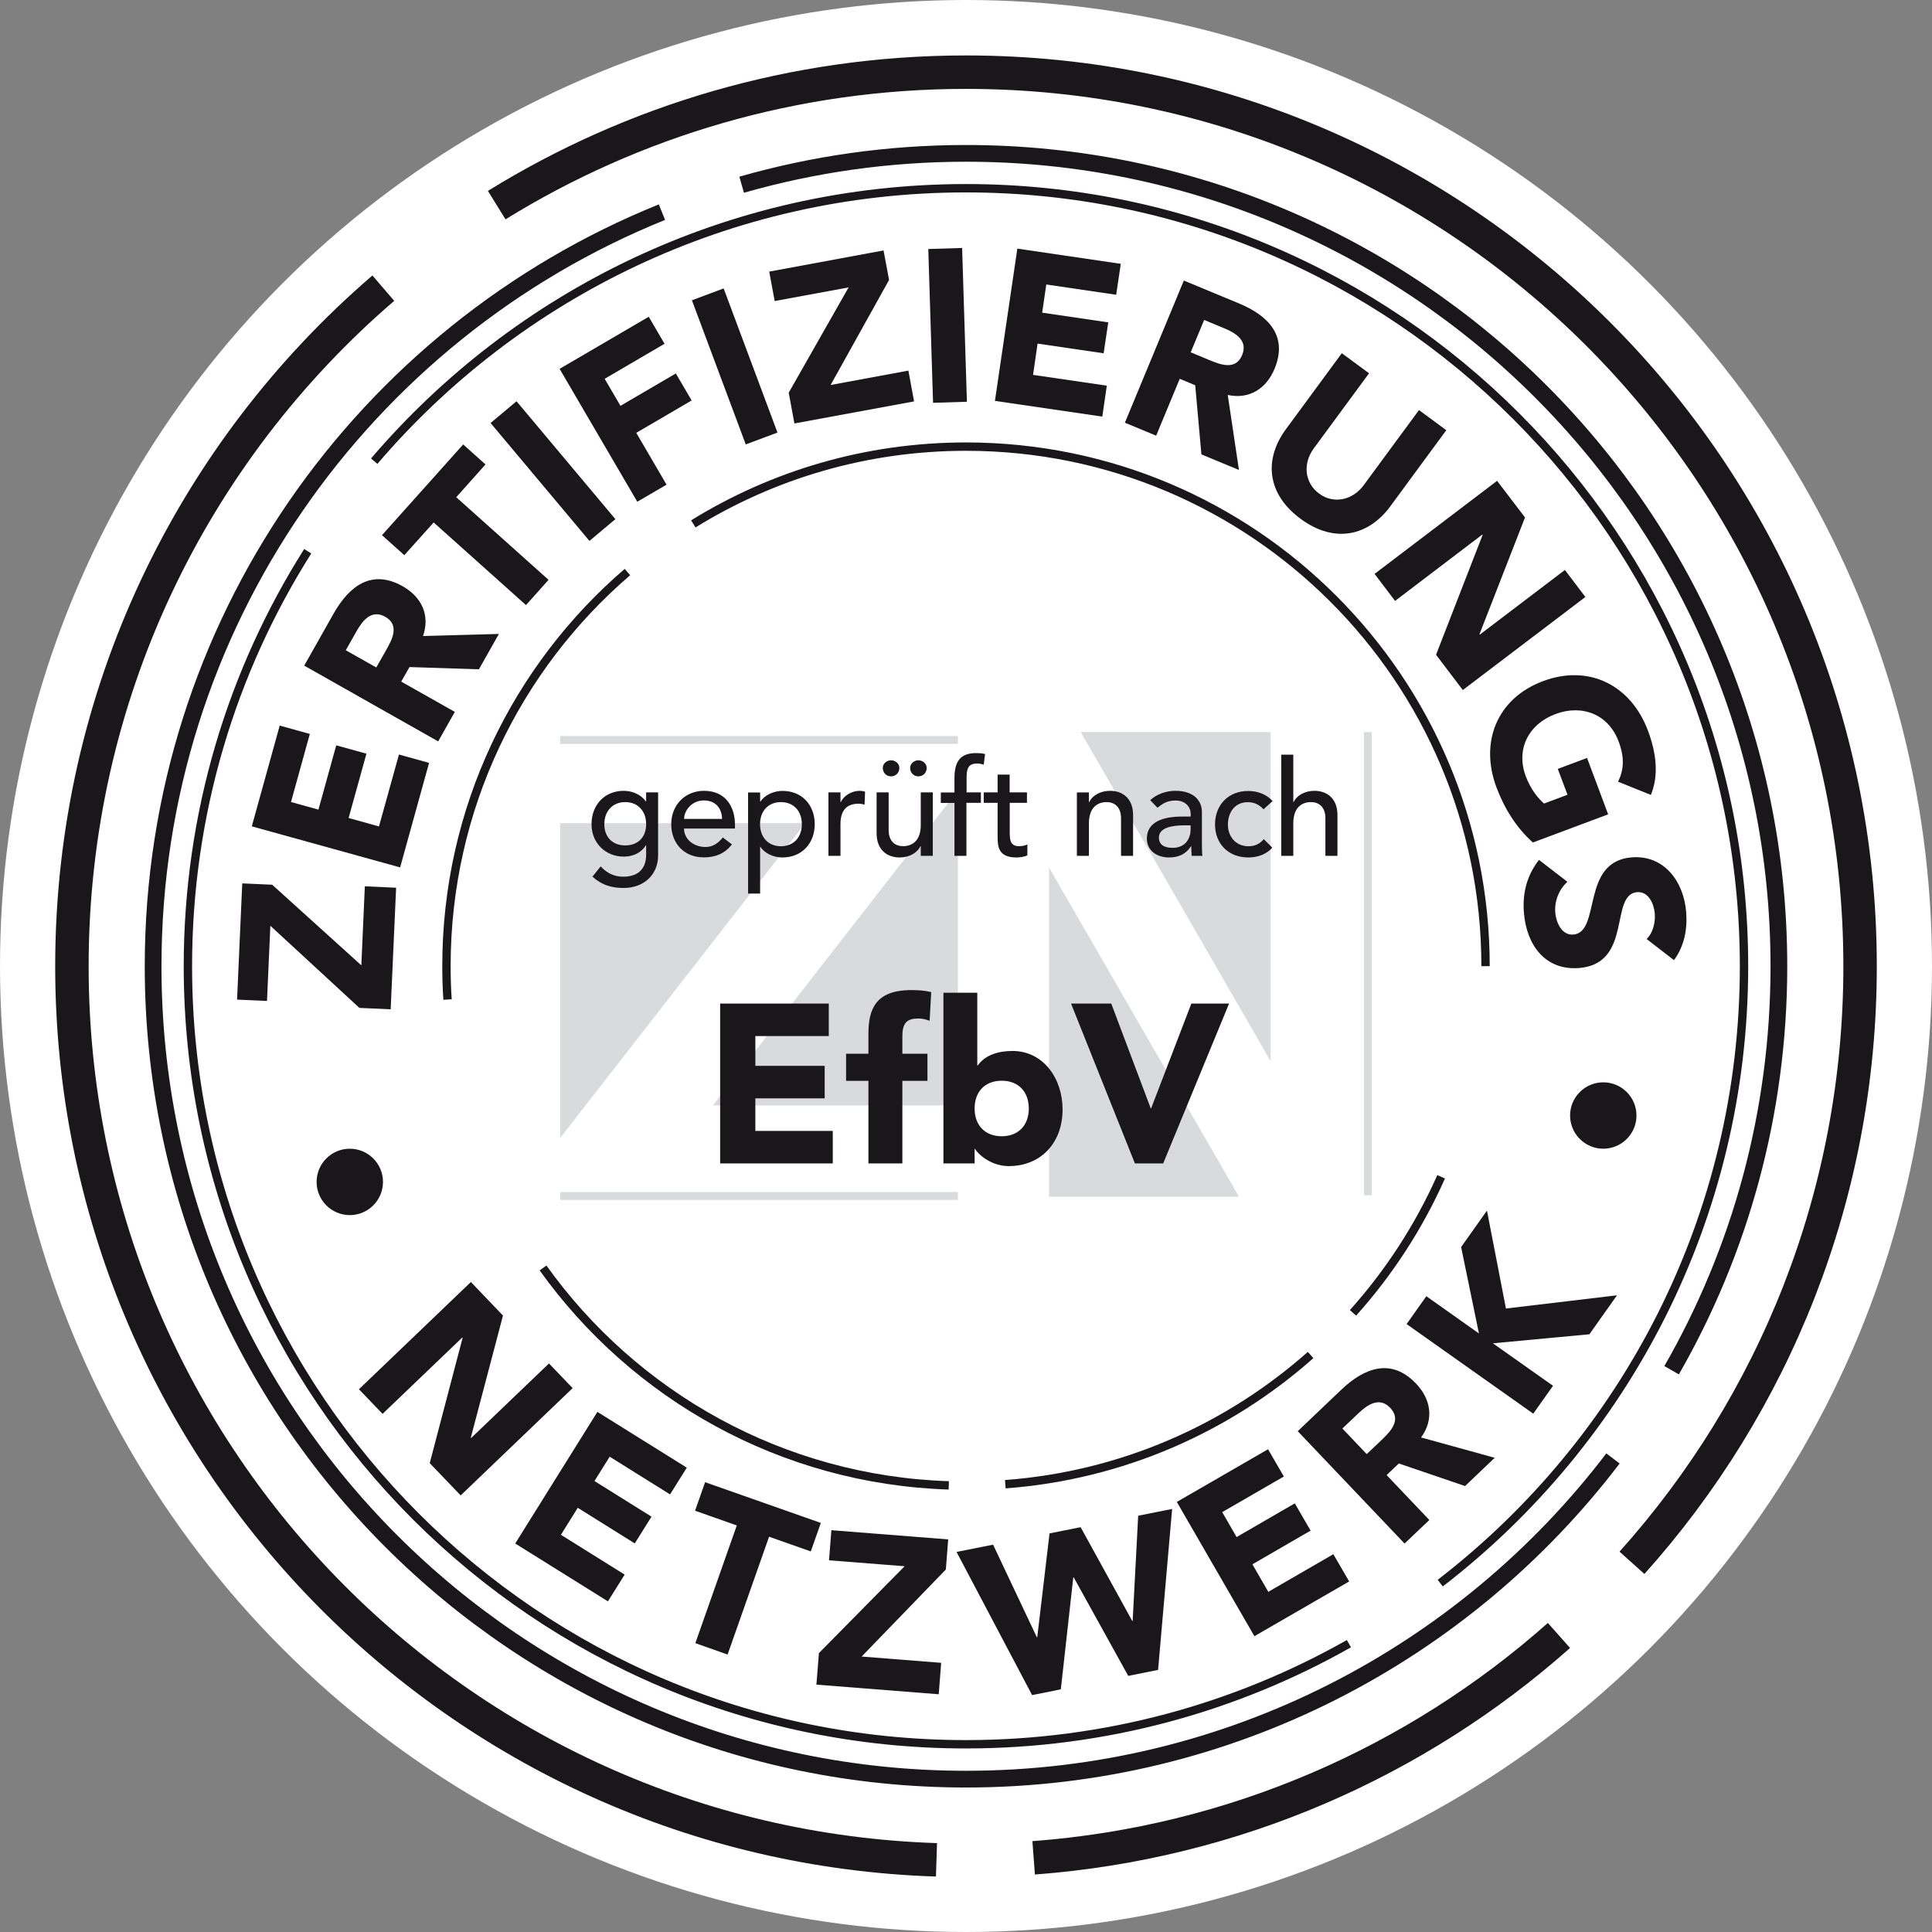
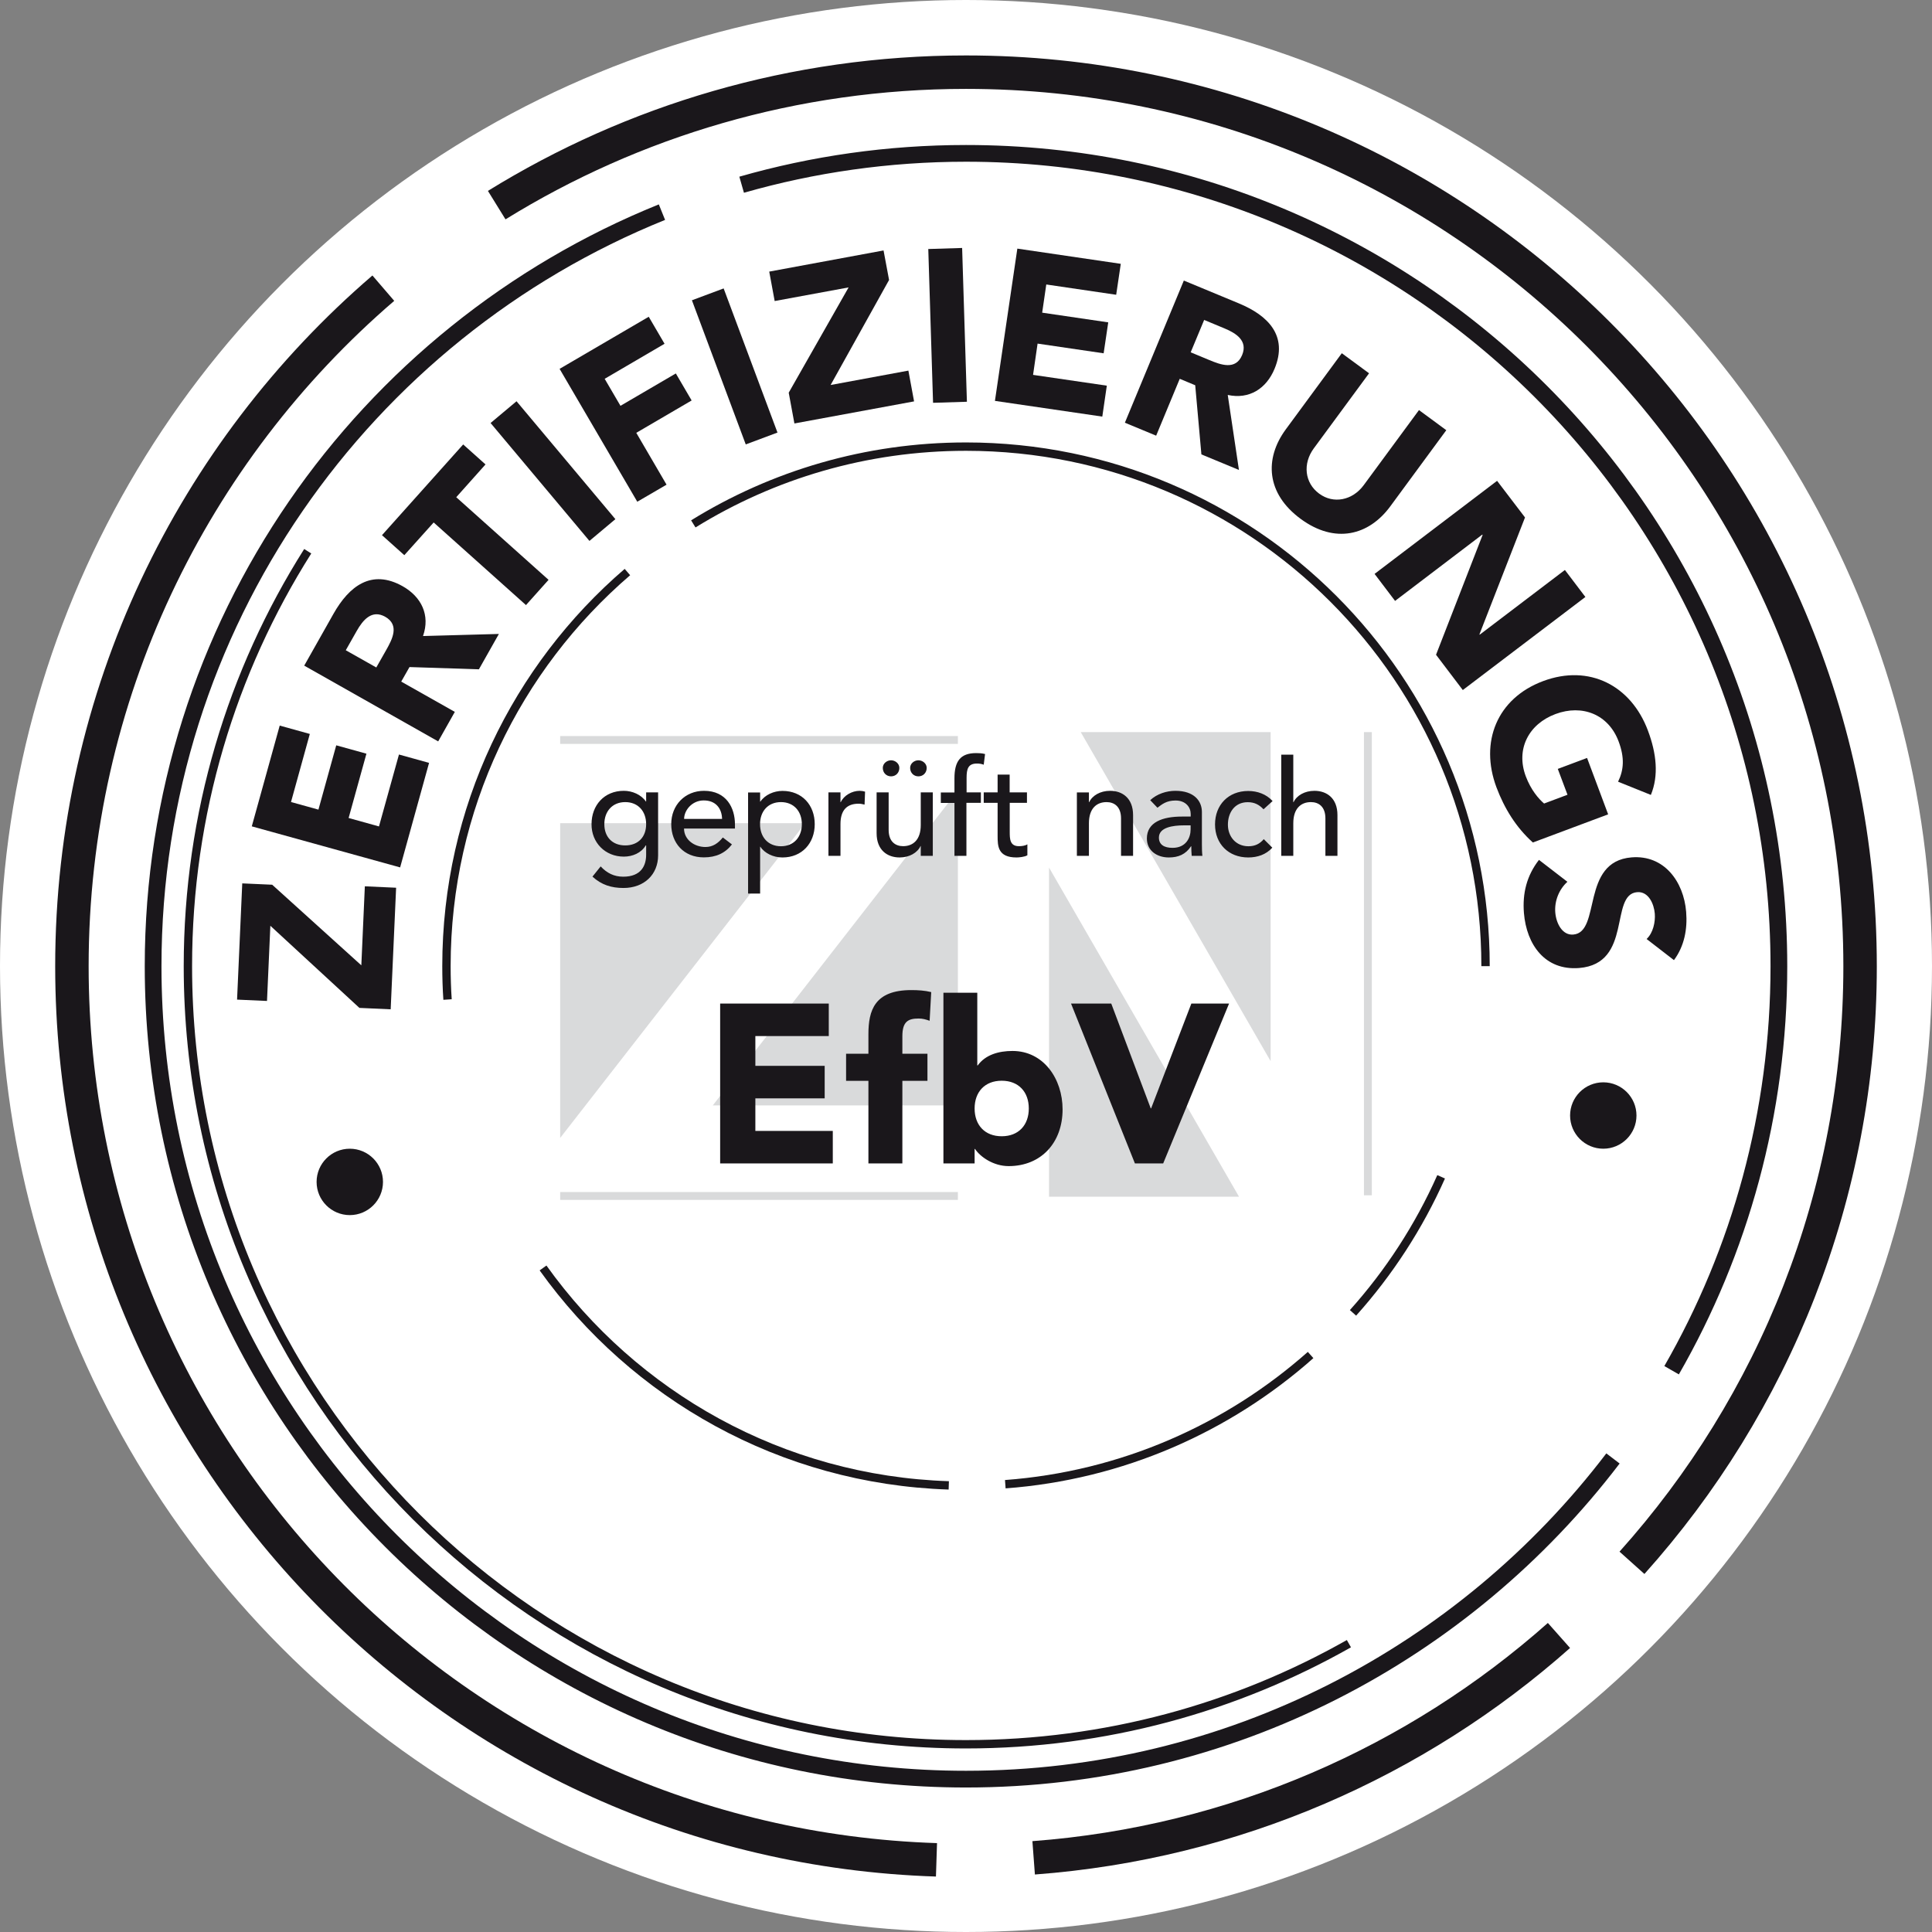
<svg xmlns="http://www.w3.org/2000/svg" id="Ebene_2" data-name="Ebene 2" viewBox="0 0 231.04 231.04">
  <rect x="0" y="0" width="231.04" height="231.04" fill="#808080" stroke="none" />
  <defs>
    <style>
      .cls-1 {
        stroke-width: 2px;
      }

      .cls-1, .cls-2, .cls-3, .cls-4, .cls-5 {
        fill: none;
      }

      .cls-1, .cls-3, .cls-5 {
        stroke: #1a171b;
      }

      .cls-6 {
        clip-path: url(#clippath-4);
      }

      .cls-7 {
        fill: #fff;
      }

      .cls-8 {
        fill: #d9dadb;
      }

      .cls-9 {
        clip-path: url(#clippath-1);
      }

      .cls-3 {
        stroke-width: 4px;
      }

      .cls-10 {
        clip-path: url(#clippath-3);
      }

      .cls-11 {
        fill: #1a171b;
      }

      .cls-12 {
        clip-path: url(#clippath-2);
      }

      .cls-4 {
        stroke: #d9dadb;
        stroke-width: .94px;
      }

      .cls-13 {
        clip-path: url(#clippath);
      }
    </style>
    <clipPath id="clippath">
      <rect class="cls-2" x="6.6" y="6.63" width="217.84" height="217.78" />
    </clipPath>
    <clipPath id="clippath-1">
      <rect class="cls-2" x="6.6" y="6.63" width="217.84" height="217.78" />
    </clipPath>
    <clipPath id="clippath-2">
      <rect class="cls-2" x="6.6" y="6.63" width="217.84" height="217.78" />
    </clipPath>
    <clipPath id="clippath-3">
      <rect class="cls-2" x="6.6" y="6.63" width="217.84" height="217.78" />
    </clipPath>
    <clipPath id="clippath-4">
      <rect class="cls-2" x="6.6" y="6.63" width="217.84" height="217.78" />
    </clipPath>
  </defs>
  <g id="Ebene_1-2" data-name="Ebene 1">
    <circle class="cls-7" cx="115.52" cy="115.52" r="115.52" />
    <g class="cls-13">
-       <path class="cls-11" d="M183.36,169.05l2.36-3.33-7.19-5.08,11.54-1.08,3.3-4.66-13.28,1.58-2.27-11.71-3.09,4.36,2.13,10.33-6.29-4.45-2.36,3.33,15.14,10.71ZM160.53,170.83l1.94-1.84c1.08-1.03,2.5-1.98,3.78-.63,1.39,1.46.02,2.84-1.06,3.87l-1.75,1.66-2.91-3.06ZM167.97,184.58l2.96-2.81-5.11-5.37,1.46-1.39,7.92,2.7,3.55-3.38-8.81-2.43c1.57-2.15,1.19-4.56-.6-6.44-2.98-3.13-6.2-1.88-8.95.74l-5.2,4.95,12.78,13.44ZM150.02,195.66l11.32-6.54-1.89-3.26-7.78,4.5-1.9-3.29,6.96-4.03-1.89-3.26-6.96,4.03-1.72-2.98,7.37-4.26-1.89-3.26-10.91,6.3,9.28,16.06ZM123.42,202.71l3.44-.69,1.49-13.39h.05s6.52,11.78,6.52,11.78l3.57-.71,1.68-19.25-4.06.81-.66,12.58h-.05s-6.17-11.21-6.17-11.21l-3.72.74-1.47,12.42h-.05s-5.23-11.07-5.23-11.07l-4.37.87,9.03,17.11ZM97.64,201.46l14.62,1.15.29-3.76-9.51-.75,10.07-10.41.28-3.6-13.97-1.1-.28,3.6,9.04.71-10.25,10.39-.3,3.76ZM83.16,196.5l3.85,1.36,4.96-14.09,4.99,1.76,1.2-3.41-13.84-4.87-1.2,3.41,4.99,1.76-4.96,14.09ZM61.61,184.58l11.09,6.92,2-3.2-7.62-4.76,2.01-3.23,6.82,4.26,2-3.2-6.82-4.26,1.82-2.91,7.22,4.51,2-3.2-10.69-6.67-9.82,15.73ZM42.92,166.13l2.83,2.95,9.53-9.13.04.04-3.93,14.98,3.7,3.86,13.39-12.83-2.83-2.95-9.31,8.92-.04-.04,3.85-14.61-3.84-4.01-13.39,12.83Z" />
-     </g>
+       </g>
    <line class="cls-4" x1="163.58" y1="87.55" x2="163.58" y2="142.94" />
    <line class="cls-4" x1="114.55" y1="88.49" x2="66.99" y2="88.49" />
    <line class="cls-4" x1="114.55" y1="143.02" x2="66.99" y2="143.02" />
    <polygon class="cls-8" points="148.17 143.11 125.45 143.11 125.45 103.75 148.17 143.11" />
    <polygon class="cls-8" points="129.24 87.55 151.95 87.55 151.95 126.9 129.24 87.55" />
    <polygon class="cls-8" points="66.99 136.08 96.3 98.44 66.99 98.44 66.99 136.08" />
    <polygon class="cls-8" points="114.55 94.54 85.24 132.19 114.55 132.19 114.55 94.54" />
    <g class="cls-9">
-       <path class="cls-5" d="M172.23,189.32c22.09-17.01,36.33-43.73,36.33-73.77,0-51.39-41.66-93.04-93.04-93.04-28.33,0-53.7,12.66-70.77,32.64" />
      <path class="cls-3" d="M45.84,34.46C23.04,54.06,8.6,83.12,8.6,115.55c0,57.87,45.97,105,103.39,106.86" />
      <path class="cls-1" d="M79.16,25.37c-35.67,14.4-60.85,49.35-60.85,90.18,0,53.69,43.52,97.21,97.21,97.21,31.56,0,59.61-15.04,77.37-38.35" />
      <path class="cls-1" d="M199.9,163.86c8.17-14.23,12.83-30.72,12.83-48.31,0-53.69-43.52-97.21-97.21-97.21-9.31,0-18.31,1.31-26.83,3.75" />
      <path class="cls-3" d="M195.16,186.89c16.96-18.92,27.28-43.93,27.28-71.34,0-59.05-47.87-106.92-106.92-106.92-20.58,0-39.81,5.82-56.12,15.9" />
      <path class="cls-3" d="M123.61,222.17c24.03-1.8,45.84-11.53,62.82-26.59" />
      <path class="cls-5" d="M36.8,65.92c-9.08,14.36-14.33,31.38-14.33,49.63,0,51.39,41.66,93.04,93.04,93.04,16.65,0,32.28-4.37,45.8-12.03" />
    </g>
    <polygon class="cls-11" points="46.72 120.7 47.37 106.16 43.63 105.99 43.21 115.44 32.55 105.8 28.97 105.64 28.35 119.54 31.93 119.7 32.33 110.71 42.98 120.53 46.72 120.7" />
    <polygon class="cls-11" points="47.85 103.73 51.31 91.23 47.71 90.23 45.32 98.83 41.69 97.82 43.82 90.13 40.21 89.13 38.08 96.82 34.8 95.91 37.05 87.77 33.45 86.77 30.11 98.82 47.85 103.73" />
    <g class="cls-12">
      <path class="cls-11" d="M46.18,77.74l-1.18,2.08-3.65-2.06,1.31-2.31c.73-1.29,1.8-2.6,3.41-1.69,1.74.99.84,2.69.11,3.98M50.59,76.05c.87-2.49-.19-4.67-2.43-5.94-3.74-2.11-6.42,0-8.28,3.29l-3.5,6.2,16.02,9.06,1.99-3.53-6.41-3.62.99-1.74,8.3.27,2.39-4.23-9.07.25Z" />
    </g>
    <polygon class="cls-11" points="62.9 72.36 65.6 69.34 54.56 59.46 58.06 55.54 55.39 53.15 45.68 64 48.35 66.39 51.86 62.48 62.9 72.36" />
    <rect class="cls-11" x="64.1" y="47.14" width="4.05" height="18.4" transform="translate(-20.74 55.65) rotate(-39.98)" />
    <polygon class="cls-11" points="76.21 60 79.71 57.96 76.09 51.76 82.71 47.89 80.82 44.66 74.2 48.53 72.31 45.3 79.47 41.11 77.58 37.88 66.92 44.11 76.21 60" />
    <rect class="cls-11" x="85.84" y="34.61" width="4.05" height="18.4" transform="translate(-9.78 33.52) rotate(-20.48)" />
    <polygon class="cls-11" points="95 50.64 109.31 48 108.63 44.32 99.33 46.04 106.32 33.48 105.66 29.95 91.99 32.48 92.64 36 101.48 34.37 94.32 46.96 95 50.64" />
    <rect class="cls-11" x="111.29" y="29.71" width="4.05" height="18.4" transform="translate(-1.15 3.54) rotate(-1.78)" />
    <polygon class="cls-11" points="118.98 47.94 131.82 49.82 132.36 46.12 123.54 44.83 124.08 41.09 131.98 42.25 132.53 38.55 124.63 37.39 125.12 34.02 133.48 35.25 134.03 31.55 121.66 29.73 118.98 47.94" />
    <g class="cls-10">
      <path class="cls-11" d="M148.54,42.46c-.77,1.85-2.57,1.16-3.94.59l-2.21-.92,1.61-3.87,2.45,1.02c1.37.57,2.8,1.47,2.09,3.18M148.15,36.28l-6.58-2.73-7.05,17,3.74,1.55,2.82-6.8,1.85.77.74,8.27,4.49,1.86-1.34-8.97c2.58.56,4.62-.76,5.6-3.13,1.64-3.96-.79-6.38-4.27-7.82" />
      <path class="cls-11" d="M172.95,51.44l-3.26-2.4-6.61,8.98c-1.34,1.82-3.62,2.28-5.33,1.01-1.74-1.28-1.98-3.59-.64-5.41l6.61-8.98-3.26-2.4-6.7,9.11c-2.57,3.5-2.35,7.66,1.78,10.7,4.1,3.02,8.15,2,10.72-1.5l6.7-9.11Z" />
    </g>
    <polygon class="cls-11" points="164.38 68.63 166.83 71.86 177.26 63.93 177.3 63.97 171.73 78.3 174.93 82.52 189.59 71.39 187.14 68.16 176.95 75.9 176.92 75.86 182.37 61.88 179.03 57.5 164.38 68.63" />
    <g class="cls-6">
      <path class="cls-11" d="M192.31,97.38l-2.52-6.74-3.5,1.31,1.16,3.09-2.8,1.05c-.65-.56-1.57-1.61-2.19-3.26-1.21-3.24.34-6.24,3.55-7.44,3.21-1.2,6.35.04,7.56,3.29.72,1.93.62,3.38-.07,4.8l3.92,1.58c.96-2.33.67-4.97-.35-7.69-2.01-5.38-7-7.99-12.54-5.92-5.53,2.07-7.59,7.3-5.58,12.69.95,2.53,2.35,4.81,4.36,6.61l9.01-3.37Z" />
      <path class="cls-11" d="M200.18,114.82c1.24-1.67,1.63-3.7,1.46-5.78-.29-3.6-2.62-6.83-6.53-6.51-6.12.5-3.6,8.96-6.97,9.23-1.3.11-2.04-1.32-2.15-2.64-.11-1.35.43-2.75,1.45-3.67l-3.4-2.62c-1.46,1.87-1.99,3.99-1.8,6.35.31,3.79,2.52,6.91,6.61,6.58,6.43-.53,3.59-8.8,6.93-9.07,1.37-.11,2.02,1.43,2.11,2.57.08.99-.2,2.31-.98,3.03l3.26,2.52Z" />
      <path class="cls-5" d="M75.03,68.41c-13.25,11.39-21.64,28.28-21.64,47.12,0,1.35.04,2.68.13,4" />
      <path class="cls-5" d="M161.8,157c4.31-4.81,7.88-10.29,10.54-16.27" />
      <path class="cls-5" d="M120.22,177.49c13.96-1.04,26.64-6.7,36.51-15.45" />
      <path class="cls-5" d="M177.65,115.54c0-34.31-27.82-62.13-62.13-62.13-11.96,0-23.13,3.38-32.61,9.24" />
      <path class="cls-5" d="M64.94,151.63c10.9,15.24,28.52,25.35,48.52,26" />
      <path class="cls-11" d="M41.83,145.31c2.19,0,3.97-1.78,3.97-3.97s-1.78-3.97-3.97-3.97-3.97,1.78-3.97,3.97,1.78,3.97,3.97,3.97" />
      <path class="cls-11" d="M191.73,137.37c2.19,0,3.97-1.78,3.97-3.97s-1.78-3.97-3.97-3.97-3.97,1.78-3.97,3.97,1.78,3.97,3.97,3.97" />
      <path class="cls-11" d="M153.22,102.35h1.44v-3.9c0-1.76.91-2.53,2.11-2.53.91,0,1.73.53,1.73,1.95v4.48h1.44v-4.88c0-2.02-1.28-2.9-2.75-2.9-1.17,0-2.13.56-2.5,1.36h-.03v-5.68h-1.44v12.1ZM152.18,95.79c-.75-.82-1.81-1.2-2.91-1.2-2.37,0-3.97,1.66-3.97,4s1.63,3.95,3.97,3.95c1.1,0,2.13-.34,2.88-1.17l-1.02-1.02c-.48.56-1.04.85-1.84.85-1.49,0-2.45-1.15-2.45-2.58s.8-2.69,2.37-2.69c.8,0,1.36.29,1.89.85l1.09-.99ZM142.38,98.7v.48c0,1.02-.56,2.21-2.16,2.21-.99,0-1.63-.37-1.63-1.23,0-1.22,1.66-1.46,3.02-1.46h.77ZM138.42,96.59c.53-.4,1.06-.86,2.16-.86,1.23,0,1.81.82,1.81,1.6v.32h-1.06c-2.3,0-4.18.67-4.18,2.62,0,1.47,1.22,2.27,2.62,2.27,1.15,0,2.02-.37,2.66-1.34h.03c0,.38.02.77.05,1.15h1.28c-.05-.4-.06-.85-.06-1.38v-3.87c0-1.31-.93-2.53-3.17-2.53-1.06,0-2.21.37-3.01,1.12l.86.9ZM128.78,102.35h1.44v-3.9c0-1.76.91-2.53,2.11-2.53.91,0,1.73.53,1.73,1.95v4.48h1.44v-4.88c0-2.02-1.28-2.9-2.75-2.9-1.17,0-2.13.56-2.5,1.36h-.03v-1.17h-1.44v7.58ZM122.8,94.76h-2.06v-2.13h-1.44v2.13h-1.66v1.25h1.66v3.95c0,1.22.03,2.58,2.26,2.58.29,0,.96-.06,1.3-.26v-1.31c-.29.18-.69.22-1.02.22-1.09,0-1.09-.9-1.09-1.74v-3.44h2.06v-1.25ZM114.13,102.35h1.44v-6.34h1.73v-1.25h-1.71v-1.74c0-1.06.18-1.71,1.23-1.71.29,0,.54.03.82.14l.16-1.28c-.4-.1-.75-.11-1.07-.11-1.89,0-2.59.99-2.59,3.01v1.7h-1.63v1.25h1.63v6.34ZM109.83,90.92c-.5,0-.99.38-.99.91,0,.58.42,1.01.99,1.01s.99-.43.99-1.01c0-.53-.5-.91-.99-.91M106.56,90.92c-.5,0-.99.38-.99.91,0,.58.42,1.01.99,1.01s.99-.43.99-1.01c0-.53-.5-.91-.99-.91M111.55,94.76h-1.44v3.9c0,1.76-.91,2.53-2.11,2.53-.91,0-1.73-.53-1.73-1.95v-4.48h-1.44v4.88c0,2.02,1.28,2.9,2.75,2.9,1.17,0,2.13-.56,2.5-1.36h.03v1.17h1.44v-7.58ZM99.07,102.35h1.44v-3.81c0-1.66.77-2.43,2.18-2.43.22,0,.46.05.7.11l.06-1.55c-.19-.06-.42-.1-.64-.1-.94,0-1.9.56-2.27,1.36h-.03v-1.17h-1.44v7.58ZM93.39,95.92c1.54,0,2.5,1.1,2.5,2.64s-.96,2.64-2.5,2.64-2.5-1.1-2.5-2.64.96-2.64,2.5-2.64M89.46,106.86h1.44v-5.6h.03c.51.78,1.55,1.28,2.64,1.28,2.34,0,3.86-1.71,3.86-3.98s-1.5-3.98-3.86-3.98c-1.02,0-2.08.46-2.64,1.28h-.03v-1.09h-1.44v12.1ZM81.81,97.93c0-1.01.93-2.21,2.35-2.21s2.16.94,2.19,2.21h-4.54ZM87.89,99.08v-.51c0-1.95-1.02-4-3.7-4-2.27,0-3.92,1.71-3.92,3.98s1.5,3.98,3.9,3.98c1.46,0,2.56-.51,3.36-1.55l-1.09-.83c-.56.69-1.2,1.14-2.08,1.14-1.33,0-2.56-.88-2.56-2.21h6.08ZM74.77,95.92c1.54,0,2.5,1.1,2.5,2.64s-.96,2.54-2.5,2.54-2.5-1.01-2.5-2.54.96-2.64,2.5-2.64M78.71,94.76h-1.44v1.09h-.03c-.56-.82-1.62-1.28-2.64-1.28-2.35,0-3.86,1.74-3.86,3.98-.02,2.21,1.63,3.89,3.86,3.89,1.04,0,2.08-.43,2.62-1.34h.05v1.12c0,1.28-.59,2.62-2.74,2.62-1.1,0-1.95-.43-2.7-1.23l-.98,1.22c1.07.99,2.27,1.36,3.71,1.36,2.48,0,4.14-1.62,4.14-3.9v-7.52Z" />
      <path class="cls-11" d="M135.72,139.13h3.38l7.88-19.12h-4.51l-4.81,12.53h-.05l-4.72-12.53h-4.81l7.64,19.12ZM116.55,132.56c0-1.97,1.21-3.32,3.24-3.32s3.24,1.35,3.24,3.32-1.21,3.32-3.24,3.32-3.24-1.35-3.24-3.32M112.82,139.13h3.73v-1.73h.05c.62.94,2.19,2.05,4.02,2.05,3.89,0,6.45-2.81,6.45-6.78,0-3.65-2.27-6.99-5.99-6.99-1.67,0-3.24.46-4.16,1.73h-.05v-8.69h-4.05v20.41ZM103.86,139.13h4.05v-9.88h3v-3.24h-3v-2.08c0-1.73.65-2.13,1.94-2.13.49,0,.86.11,1.32.27l.19-3.43c-.76-.19-1.57-.24-2.38-.24-4.4,0-5.13,2.43-5.13,5.29v2.32h-2.67v3.24h2.67v9.88ZM86.12,139.13h13.47v-3.89h-9.26v-3.89h8.29v-3.89h-8.29v-3.56h8.78v-3.89h-12.99v19.12Z" />
    </g>
  </g>
</svg>